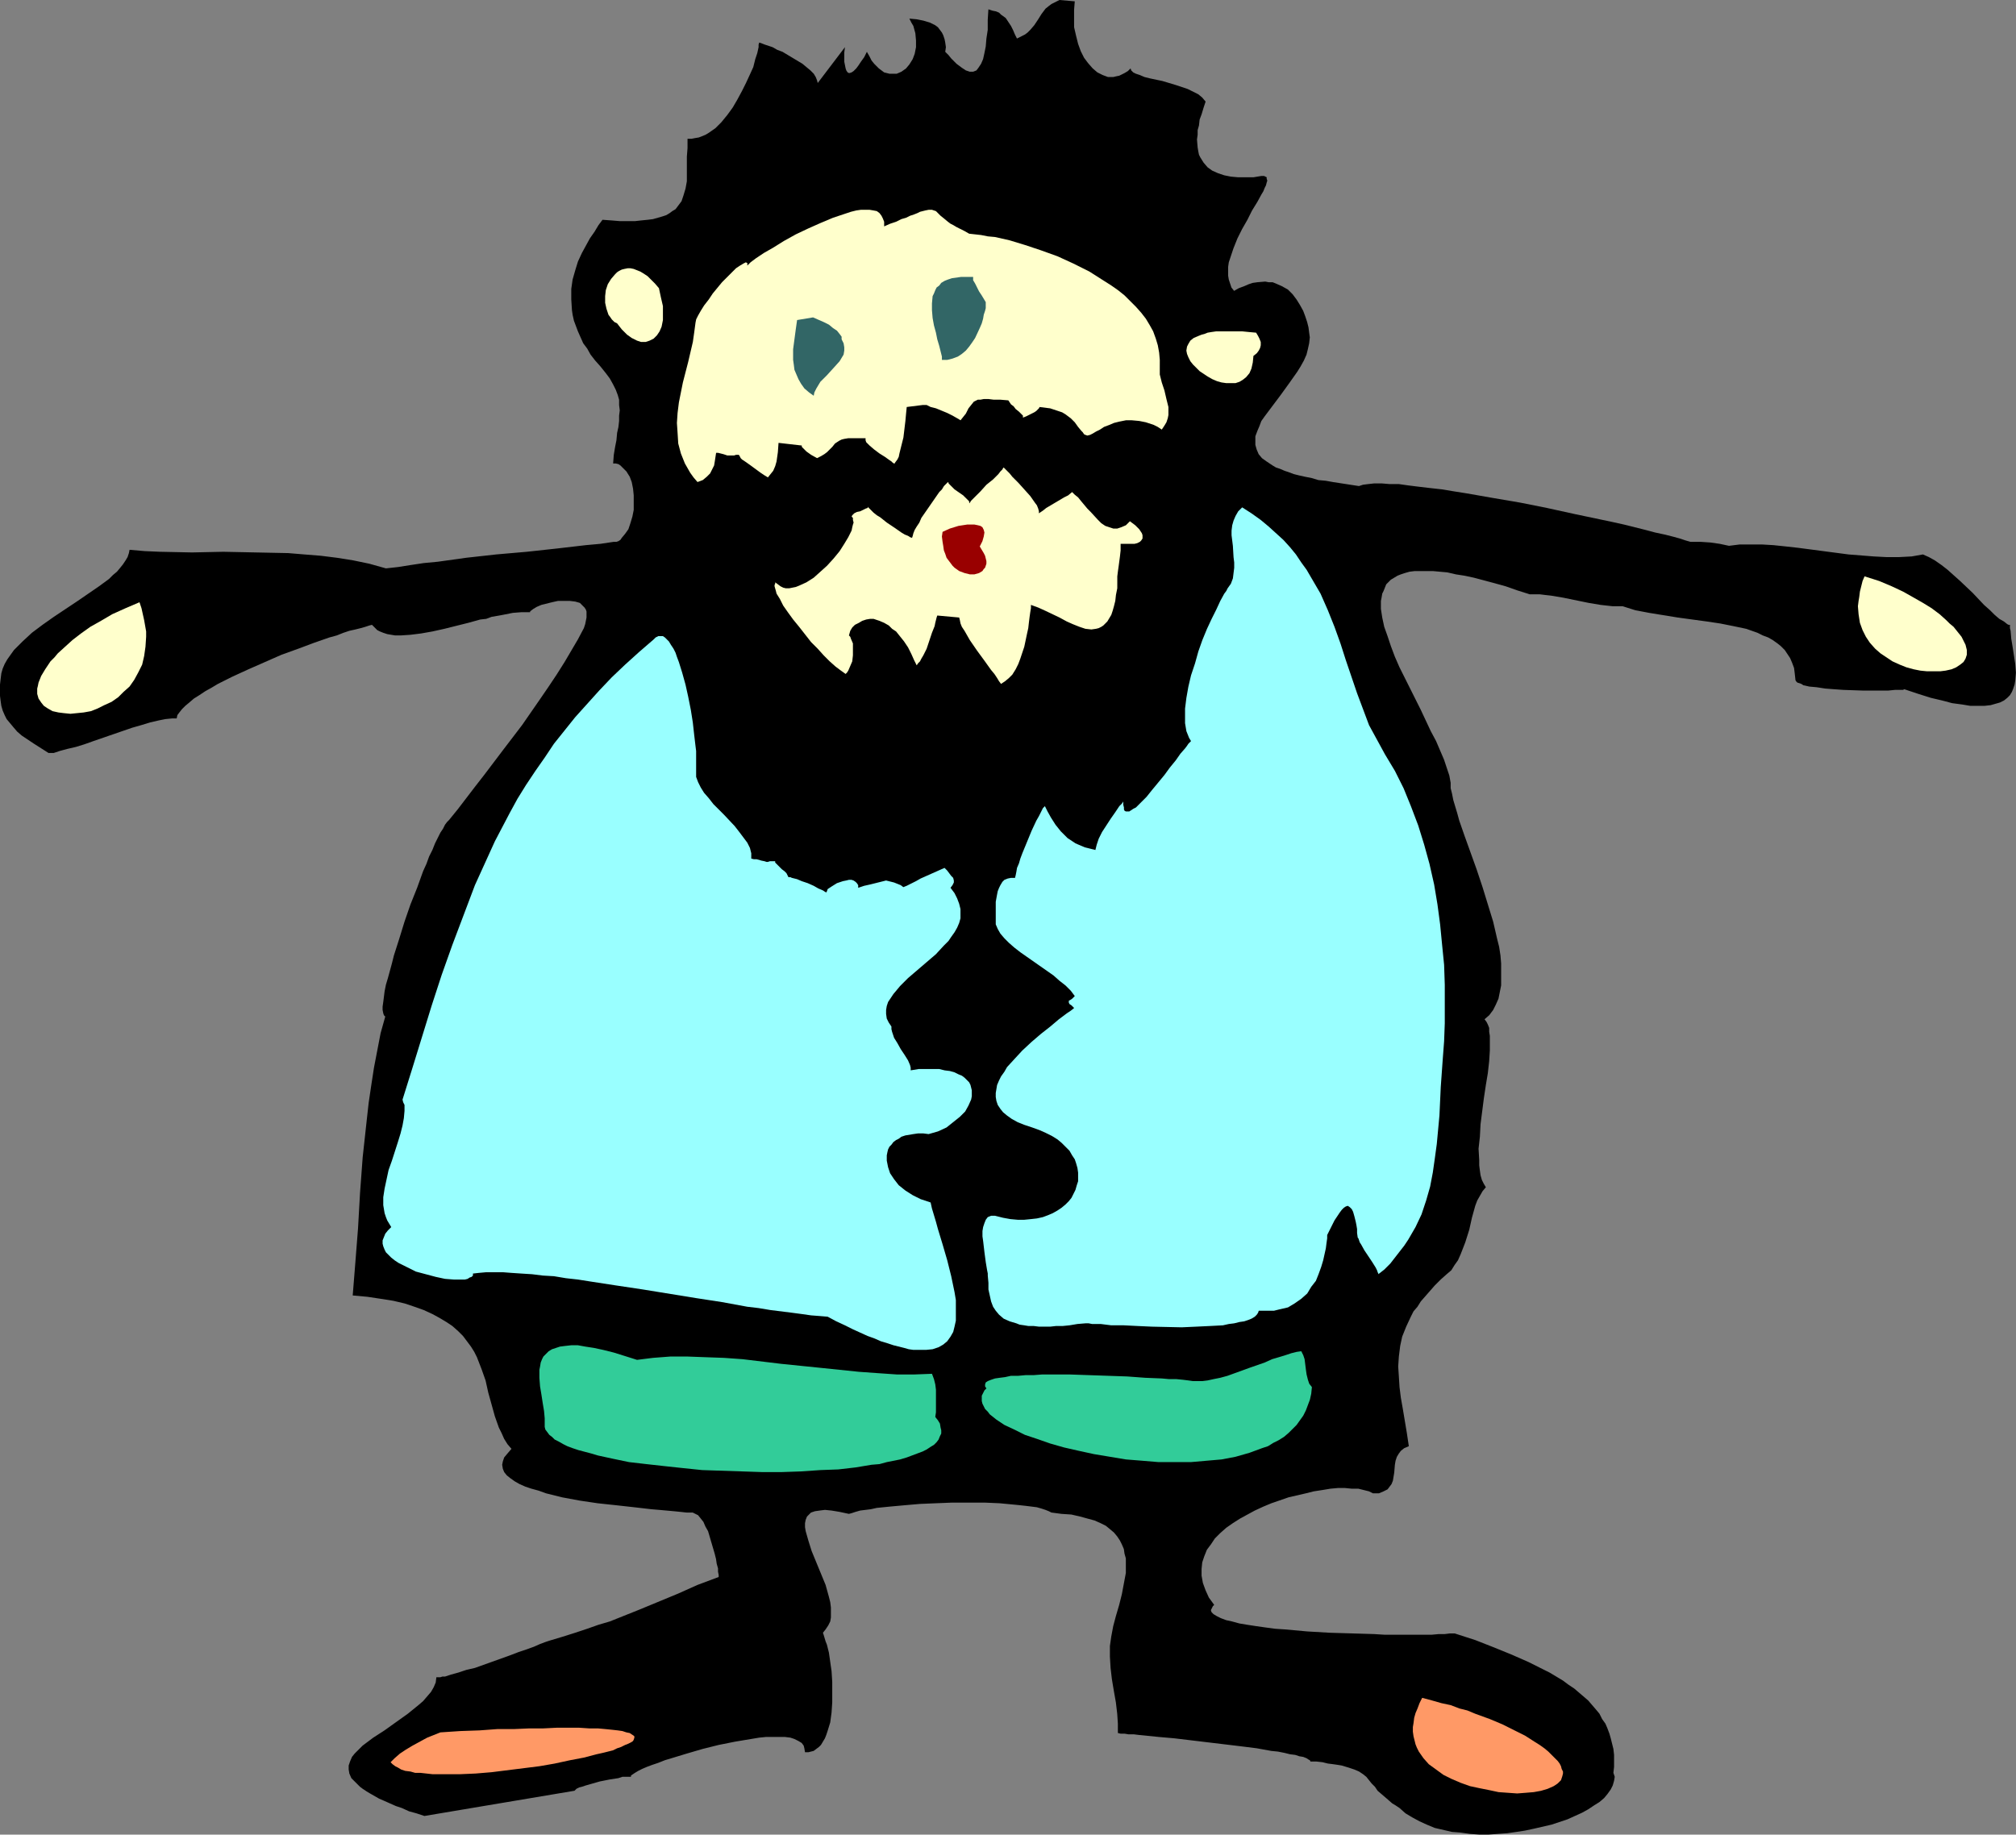
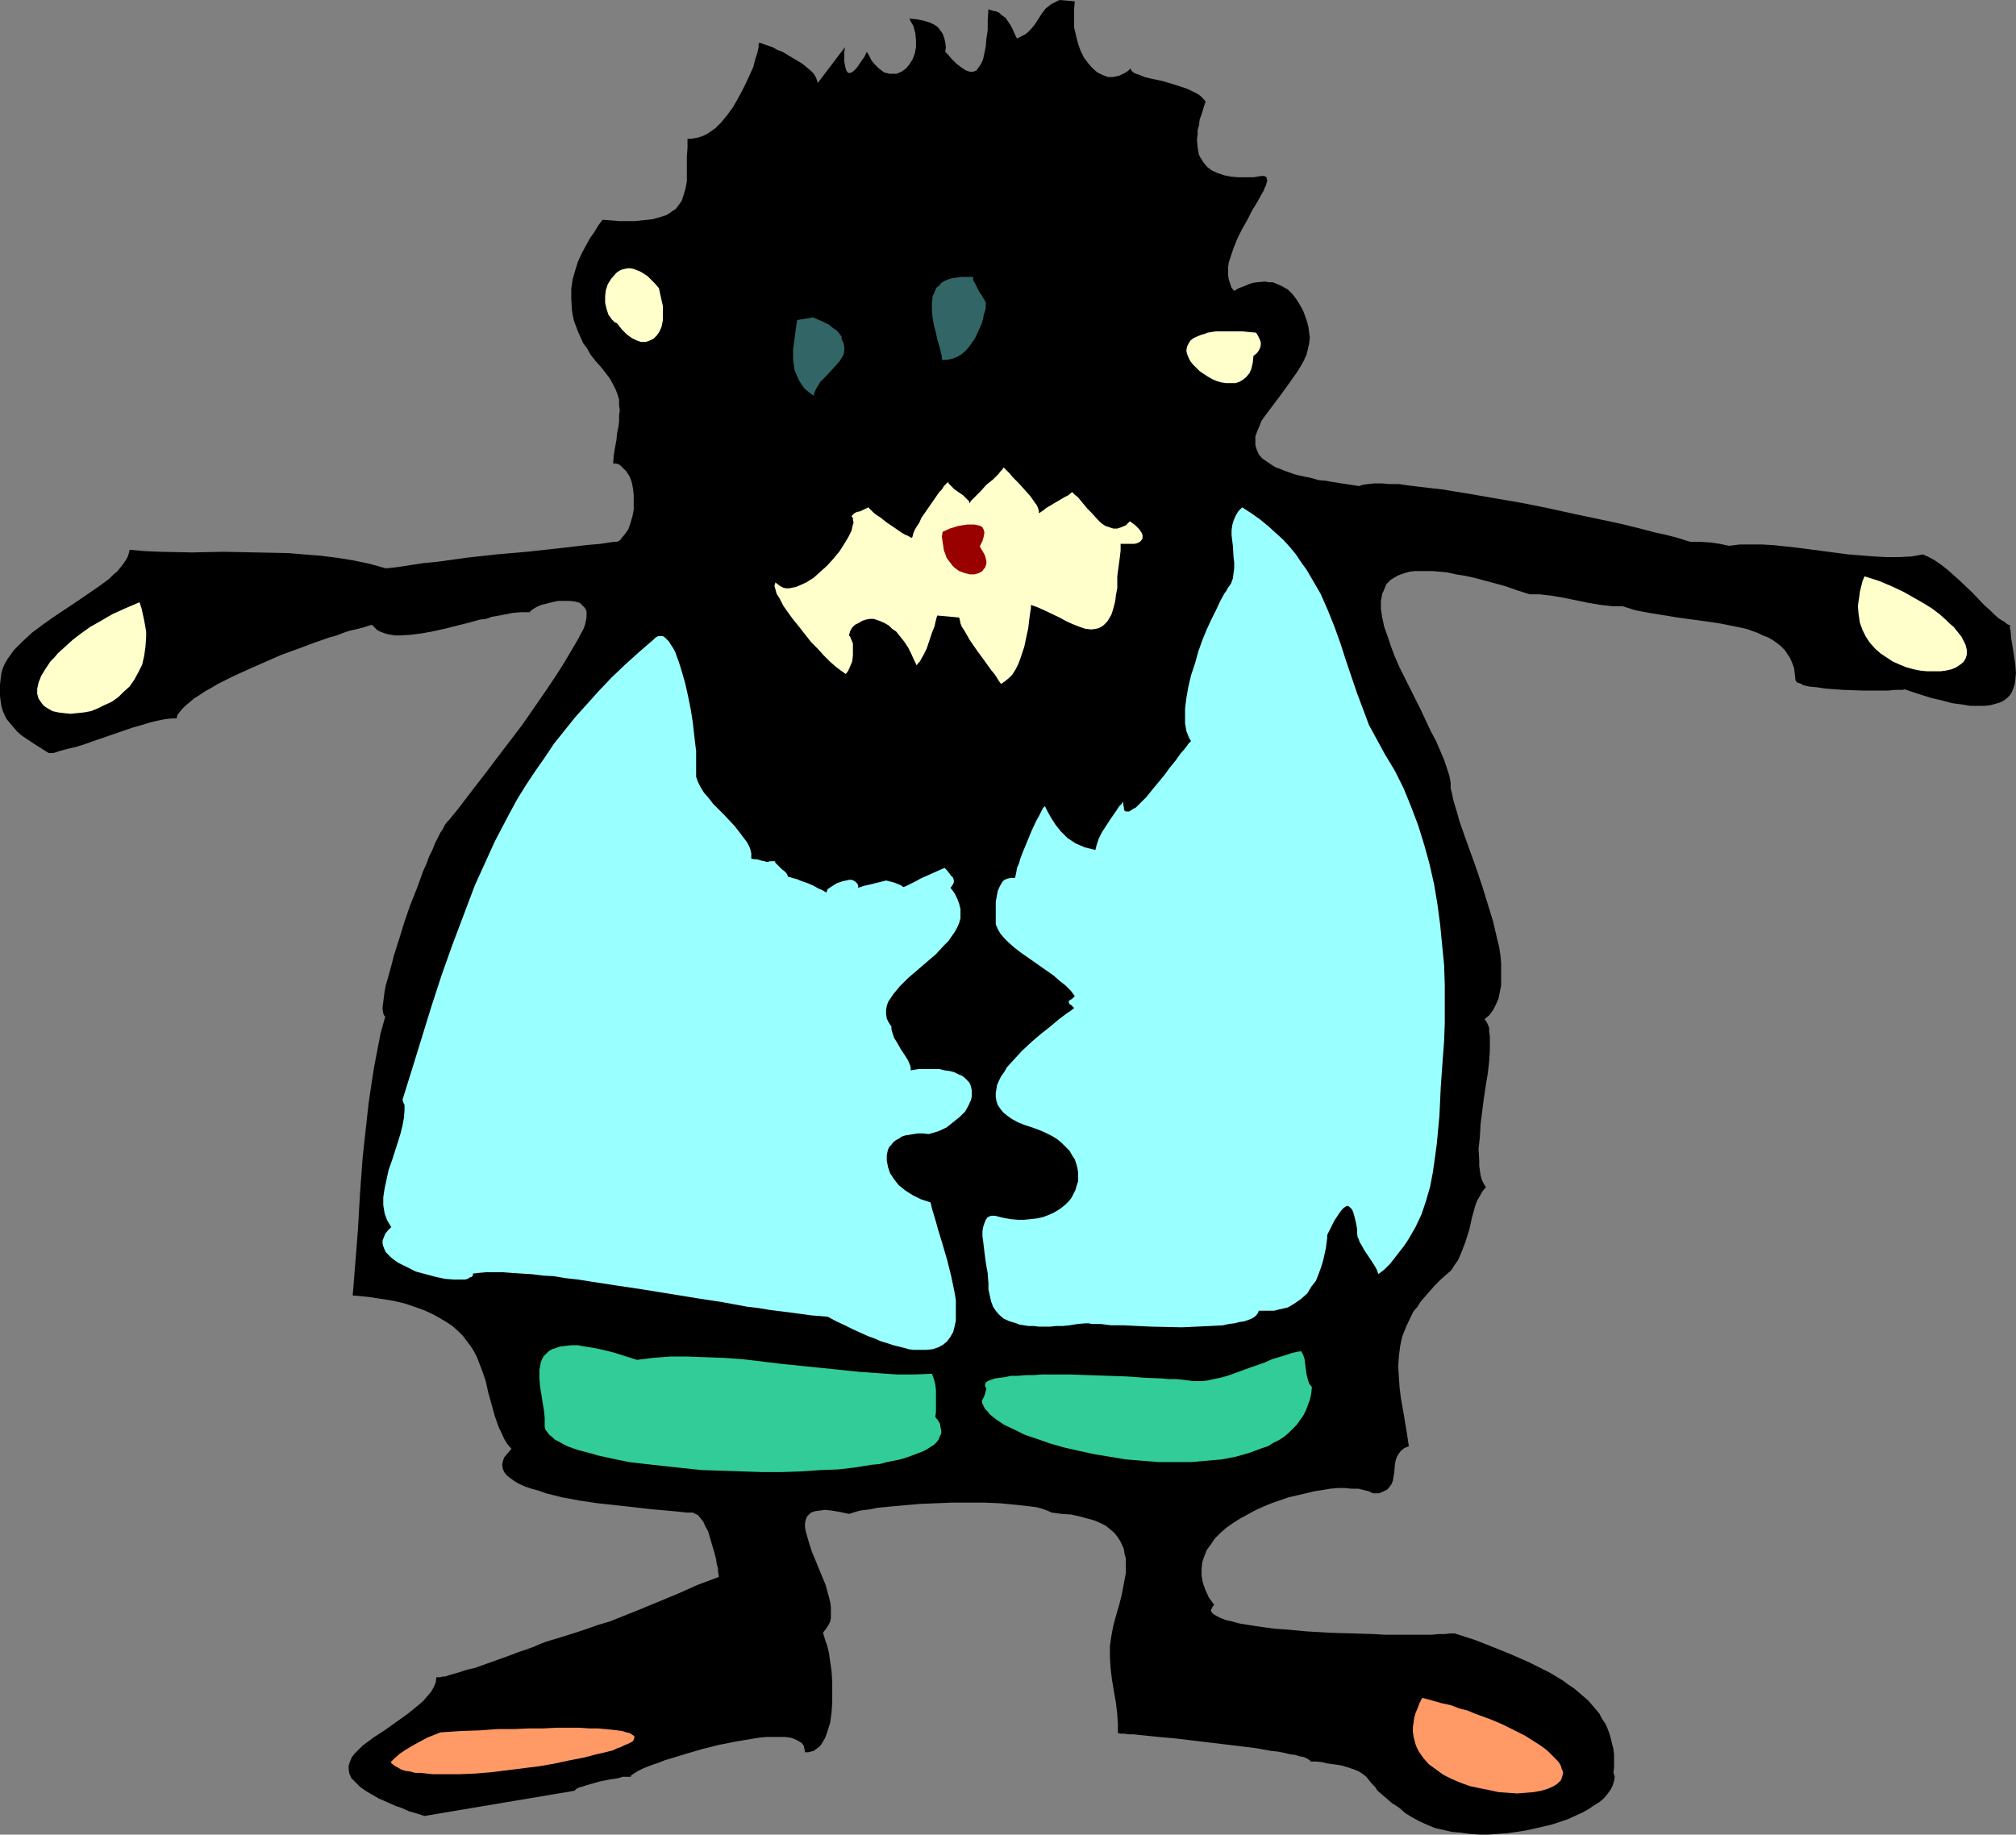
<svg xmlns="http://www.w3.org/2000/svg" xmlns:ns1="http://sodipodi.sourceforge.net/DTD/sodipodi-0.dtd" xmlns:ns2="http://www.inkscape.org/namespaces/inkscape" version="1.0" width="129.766mm" height="118.114mm" id="svg16" ns1:docname="Big Mustache.wmf">
  <rect width="100%" height="100%" fill="#808080" stroke="none" />
  <ns1:namedview id="namedview16" pagecolor="#ffffff" bordercolor="#000000" borderopacity="0.25" ns2:showpageshadow="2" ns2:pageopacity="0.0" ns2:pagecheckerboard="0" ns2:deskcolor="#d1d1d1" ns2:document-units="mm" />
  <defs id="defs1">
    <pattern id="WMFhbasepattern" patternUnits="userSpaceOnUse" width="6" height="6" x="0" y="0" />
  </defs>
  <path style="fill:#000000;fill-opacity:1;fill-rule:evenodd;stroke:none" d="M 261.469,0.323 257.752,0 l -0.97,0.485 -0.97,0.485 -0.646,0.485 -0.808,0.646 -0.97,1.293 -0.808,1.293 -0.97,1.454 -0.97,1.131 -0.646,0.646 -0.646,0.485 -0.97,0.485 -0.97,0.485 -0.485,-0.969 -0.485,-1.131 -0.485,-0.969 -0.646,-0.969 -0.646,-0.969 -1.131,-0.808 -0.485,-0.485 -0.808,-0.323 -0.808,-0.162 -0.97,-0.323 -0.162,2.585 v 2.424 l -0.323,2.1 -0.162,1.939 -0.323,1.616 -0.323,1.454 -0.485,1.131 -0.646,0.969 -0.485,0.646 -0.808,0.323 h -0.808 l -0.97,-0.323 -0.485,-0.323 -0.485,-0.323 -0.646,-0.485 -0.646,-0.485 -0.646,-0.646 -0.646,-0.646 -0.646,-0.808 -0.808,-0.808 0.162,-1.131 -0.162,-1.131 -0.162,-0.808 -0.323,-0.969 -0.323,-0.646 -0.485,-0.646 -0.485,-0.646 -0.646,-0.485 -1.293,-0.646 -1.616,-0.485 -1.616,-0.323 -1.778,-0.162 0.485,0.969 0.485,0.808 0.485,1.777 0.162,1.777 v 1.616 l -0.323,1.616 -0.485,1.293 -0.808,1.293 -0.808,0.969 -1.131,0.808 -1.131,0.485 h -1.131 -0.646 l -0.646,-0.162 -0.646,-0.162 -0.646,-0.485 -0.646,-0.485 -0.485,-0.485 -0.646,-0.646 -0.646,-0.808 -0.485,-0.969 -0.646,-1.131 -0.646,1.293 -0.808,1.131 -0.646,0.969 -0.485,0.646 -0.646,0.646 -0.485,0.323 -0.485,0.162 h -0.162 l -0.323,-0.162 -0.323,-0.485 -0.162,-0.485 -0.162,-0.808 -0.162,-0.808 v -2.262 l 0.162,-1.293 -6.626,8.725 -0.162,-0.646 -0.323,-0.808 -0.485,-0.808 -0.808,-0.808 -0.97,-0.808 -0.97,-0.808 -2.424,-1.454 -2.424,-1.454 -1.293,-0.485 -1.131,-0.646 -0.97,-0.323 -0.97,-0.323 -0.808,-0.323 -0.485,-0.162 -0.162,0.485 v 0.646 l -0.323,1.454 -0.485,1.454 -0.485,1.939 -0.808,1.777 -0.97,2.1 -0.97,1.939 -1.131,2.1 -1.131,1.939 -1.293,1.777 -1.454,1.777 -1.454,1.454 -1.616,1.131 -0.808,0.485 -0.808,0.323 -0.808,0.323 -0.97,0.162 -0.808,0.162 h -0.97 v 2.262 l -0.162,2.1 v 2.1 1.939 1.939 l -0.323,1.777 -0.485,1.616 -0.485,1.454 -0.485,0.646 -0.485,0.646 -0.485,0.646 -0.808,0.485 -0.646,0.485 -0.808,0.485 -0.97,0.323 -1.131,0.323 -1.131,0.323 -1.293,0.162 -1.616,0.162 -1.454,0.162 h -3.717 l -1.939,-0.162 -2.262,-0.162 -0.97,1.293 -0.97,1.616 -1.131,1.616 -0.97,1.777 -0.97,1.777 -0.97,2.1 -0.646,2.1 -0.646,2.262 -0.323,2.262 v 2.585 l 0.162,2.585 0.162,1.131 0.323,1.454 0.485,1.293 0.485,1.293 0.646,1.454 0.646,1.454 0.97,1.293 0.808,1.454 1.131,1.454 1.293,1.454 1.293,1.616 0.97,1.293 0.808,1.454 0.646,1.293 0.485,1.293 0.323,1.131 v 1.293 l 0.162,1.293 -0.162,1.293 v 1.293 l -0.162,1.454 -0.323,1.454 -0.162,1.777 -0.323,1.616 -0.323,1.939 -0.162,2.1 h 0.646 l 0.646,0.162 0.485,0.323 0.485,0.485 0.97,0.969 0.808,1.293 0.485,1.293 0.323,1.616 0.162,1.616 v 1.777 1.777 l -0.323,1.616 -0.485,1.616 -0.485,1.454 -0.808,1.131 -0.808,0.969 -0.323,0.485 -0.485,0.323 -0.485,0.162 h -0.646 l -3.232,0.485 -3.555,0.323 -6.949,0.808 -7.434,0.808 -7.434,0.646 -7.272,0.808 -6.949,0.969 -3.394,0.323 -3.232,0.485 -3.07,0.485 -2.909,0.323 -4.04,-1.131 -3.878,-0.808 -4.04,-0.646 -3.878,-0.485 -4.04,-0.323 -3.878,-0.323 -7.918,-0.162 -7.918,-0.162 -7.595,0.162 -7.757,-0.162 -3.717,-0.162 -3.717,-0.323 -0.162,0.808 -0.323,0.969 -0.485,0.808 -0.646,0.969 -0.646,0.808 -0.808,0.969 -0.97,0.808 -0.97,0.969 -2.424,1.777 -2.586,1.777 -2.586,1.777 -2.909,1.939 -2.909,1.939 -2.747,1.939 -2.586,1.939 -2.262,2.1 -1.131,1.131 -0.97,0.969 -0.808,1.131 -0.808,1.131 -0.646,1.131 -0.485,1.131 -0.323,1.131 -0.162,1.293 L 0,166.578 v 1.454 1.293 l 0.162,1.293 0.162,1.131 0.323,1.131 0.485,1.131 0.485,0.969 0.808,0.969 0.808,0.969 0.97,1.131 1.131,0.969 1.454,0.969 1.454,0.969 1.778,1.131 1.778,1.131 h 0.646 0.646 l 1.454,-0.485 1.778,-0.485 2.101,-0.485 2.101,-0.646 2.262,-0.808 9.373,-3.231 2.262,-0.646 2.101,-0.646 2.101,-0.485 1.616,-0.323 1.616,-0.162 h 1.131 l 0.162,-0.808 0.485,-0.646 0.646,-0.808 0.808,-0.808 0.97,-0.808 1.131,-0.969 1.293,-0.808 1.454,-0.969 1.454,-0.808 1.616,-0.969 3.555,-1.777 3.878,-1.777 4.04,-1.777 4.04,-1.777 4.04,-1.454 3.878,-1.454 3.717,-1.293 1.778,-0.485 1.616,-0.646 1.454,-0.485 1.454,-0.323 1.293,-0.323 1.131,-0.323 0.97,-0.323 0.646,-0.162 0.646,0.646 0.646,0.646 0.646,0.323 0.808,0.323 0.97,0.323 0.97,0.162 0.97,0.162 h 1.293 l 2.424,-0.162 2.586,-0.323 2.747,-0.485 2.909,-0.646 5.818,-1.454 2.909,-0.808 1.454,-0.162 1.293,-0.485 2.747,-0.485 2.424,-0.485 2.101,-0.162 h 1.131 0.97 v -0.162 l 0.162,-0.162 0.646,-0.485 0.808,-0.485 1.131,-0.485 1.293,-0.323 1.293,-0.323 1.454,-0.323 h 1.454 1.454 l 1.293,0.162 1.131,0.323 0.808,0.808 0.323,0.323 0.323,0.485 0.162,0.485 v 0.646 0.808 l -0.162,0.808 -0.162,0.808 -0.323,0.969 -1.454,2.747 -1.616,2.747 -1.616,2.747 -1.939,3.07 -1.939,2.908 -2.101,3.07 -4.363,6.301 -4.686,6.14 -4.525,5.978 -2.262,2.908 -2.101,2.747 -2.101,2.747 -2.101,2.585 -0.485,0.485 -0.485,0.646 -0.485,0.969 -0.646,0.969 -0.646,1.293 -0.646,1.293 -0.646,1.616 -0.808,1.616 -0.646,1.777 -0.808,1.777 -1.454,4.039 -1.616,4.039 -1.454,4.201 -1.293,4.201 -1.293,4.039 -0.485,1.939 -0.485,1.777 -0.485,1.777 -0.485,1.616 -0.323,1.616 -0.162,1.293 -0.162,1.293 -0.162,1.131 v 0.808 l 0.162,0.808 0.162,0.485 0.323,0.323 -1.131,4.039 -0.808,4.201 -0.808,4.201 -0.646,4.201 -0.646,4.362 -0.485,4.362 -0.97,8.886 -0.646,8.725 -0.485,8.563 -0.646,8.24 -0.323,4.039 -0.323,4.039 3.555,0.323 3.232,0.485 3.07,0.485 2.747,0.646 2.424,0.808 2.262,0.808 2.101,0.969 1.778,0.969 1.616,0.969 1.454,0.969 1.454,1.293 1.131,1.131 0.97,1.293 0.97,1.293 0.808,1.293 0.646,1.293 1.131,2.908 0.97,2.747 0.646,2.908 1.616,5.816 0.97,2.747 0.646,1.293 0.646,1.454 0.808,1.293 0.97,1.131 -0.97,1.131 -0.808,0.969 -0.323,0.969 -0.162,0.808 0.162,0.969 0.323,0.808 0.646,0.808 0.808,0.646 1.131,0.808 1.131,0.646 1.454,0.646 1.454,0.485 1.778,0.485 1.778,0.646 1.939,0.485 1.939,0.485 4.363,0.808 4.363,0.646 4.525,0.485 4.363,0.485 4.202,0.485 1.939,0.162 1.778,0.162 1.778,0.162 1.616,0.162 1.454,0.162 h 1.454 l 0.646,0.323 0.646,0.323 0.646,0.808 0.646,0.808 0.485,1.131 0.646,1.131 0.808,2.747 0.808,2.747 0.323,1.293 0.162,1.131 0.323,1.131 v 0.808 l 0.162,0.808 v 0.485 l -2.586,0.969 -2.586,0.969 -4.686,2.1 -9.373,3.878 -4.848,1.939 -2.424,0.969 -2.747,0.808 -2.747,0.969 -2.909,0.969 -3.07,0.969 -3.232,0.969 -0.485,0.162 -0.485,0.162 -1.293,0.485 -1.454,0.646 -1.778,0.646 -1.939,0.646 -2.101,0.808 -8.565,3.07 -2.101,0.485 -1.939,0.646 -1.778,0.485 -1.454,0.485 h -0.646 l -0.485,0.162 h -0.485 -0.485 l -0.162,1.293 -0.485,1.131 -0.646,1.131 -0.97,1.131 -0.97,1.131 -1.131,0.969 -2.586,2.1 -5.656,4.039 -2.747,1.777 -1.293,0.969 -1.293,0.969 -0.97,0.969 -0.97,0.969 -0.646,0.808 -0.485,1.131 -0.323,0.969 v 0.969 l 0.162,0.969 0.485,1.131 0.97,0.969 1.131,1.131 0.646,0.485 0.97,0.646 0.808,0.485 1.131,0.646 1.131,0.646 1.131,0.485 1.454,0.646 1.454,0.646 1.454,0.485 1.778,0.808 1.778,0.485 1.939,0.646 36.522,-6.14 0.162,-0.162 0.323,-0.323 0.646,-0.323 0.646,-0.162 0.97,-0.323 1.131,-0.323 2.262,-0.646 2.424,-0.485 2.101,-0.323 0.97,-0.323 h 0.97 0.646 0.485 v -0.323 l 0.485,-0.323 0.485,-0.323 0.808,-0.485 0.97,-0.485 1.131,-0.485 1.293,-0.485 1.454,-0.485 1.616,-0.646 1.616,-0.485 3.717,-1.131 3.878,-1.131 3.878,-0.969 4.04,-0.808 3.878,-0.646 1.939,-0.323 1.616,-0.162 h 1.778 1.454 1.454 l 1.293,0.162 0.97,0.323 0.97,0.485 0.808,0.485 0.485,0.646 0.162,0.646 0.162,0.969 h 0.808 l 0.646,-0.162 0.646,-0.162 0.646,-0.485 0.646,-0.485 0.485,-0.485 0.485,-0.808 0.485,-0.808 0.323,-0.808 0.323,-0.969 0.646,-2.1 0.323,-2.424 0.162,-2.424 v -2.585 -2.424 l -0.162,-2.585 -0.323,-2.262 -0.323,-2.262 -0.485,-1.939 -0.323,-0.808 -0.485,-1.616 -0.162,-0.485 0.646,-0.808 0.646,-0.969 0.485,-0.969 0.162,-0.969 v -1.293 -1.131 l -0.162,-1.293 -0.323,-1.293 -0.808,-2.908 -1.131,-2.747 -1.131,-2.747 -1.131,-2.747 -0.808,-2.585 -0.323,-1.131 -0.323,-1.131 -0.162,-0.969 v -0.969 l 0.162,-0.808 0.323,-0.808 0.485,-0.485 0.485,-0.485 0.97,-0.323 1.131,-0.162 1.293,-0.162 1.616,0.162 1.939,0.323 2.262,0.485 0.646,-0.162 0.97,-0.323 1.131,-0.323 1.293,-0.162 1.293,-0.162 1.454,-0.323 1.616,-0.162 1.616,-0.162 3.555,-0.323 3.717,-0.323 3.878,-0.162 4.04,-0.162 h 4.04 3.717 l 3.717,0.162 3.394,0.323 1.616,0.162 1.454,0.162 1.293,0.162 1.293,0.162 1.131,0.323 0.97,0.323 0.808,0.323 0.646,0.323 2.424,0.323 2.424,0.162 2.101,0.485 1.778,0.485 1.778,0.485 1.454,0.646 1.293,0.646 0.97,0.808 0.97,0.808 0.808,0.969 0.646,0.969 0.485,0.969 0.485,1.131 0.162,1.131 0.323,1.131 v 1.131 2.424 l -0.485,2.585 -0.485,2.585 -0.646,2.585 -0.808,2.747 -0.646,2.424 -0.485,2.585 -0.323,2.262 v 1.293 1.293 l 0.162,2.747 0.323,2.747 0.485,2.908 0.485,2.747 0.323,2.747 0.162,2.424 v 1.131 1.131 l 0.646,0.162 h 0.97 l 0.97,0.162 h 1.293 l 1.293,0.162 1.616,0.162 1.616,0.162 1.616,0.162 3.717,0.323 4.04,0.485 8.08,0.969 4.04,0.485 3.878,0.485 3.555,0.646 1.616,0.162 1.616,0.323 1.293,0.323 1.293,0.162 0.97,0.323 0.97,0.162 0.808,0.323 0.485,0.323 0.323,0.162 0.162,0.323 h 1.454 l 1.454,0.162 1.293,0.323 1.293,0.162 1.131,0.162 0.97,0.162 1.616,0.485 1.454,0.485 1.131,0.485 0.97,0.646 0.808,0.646 0.646,0.808 0.646,0.808 0.808,0.808 0.646,0.969 1.131,0.969 1.131,0.969 1.293,1.131 0.808,0.485 0.97,0.646 1.454,1.293 1.616,0.969 1.778,0.969 1.778,0.808 1.939,0.808 2.101,0.485 2.101,0.485 2.101,0.162 2.262,0.323 2.262,0.162 h 2.262 l 2.262,-0.162 2.262,-0.162 2.262,-0.323 2.101,-0.323 2.262,-0.485 2.101,-0.485 2.101,-0.485 1.939,-0.646 1.939,-0.646 1.778,-0.808 1.778,-0.808 1.454,-0.808 1.454,-0.969 1.293,-0.808 1.131,-0.969 0.808,-0.969 0.808,-1.131 0.485,-0.969 0.323,-1.131 0.162,-0.969 -0.323,-0.969 0.162,-1.454 v -1.616 -1.293 l -0.162,-1.454 -0.323,-1.293 -0.323,-1.293 -0.323,-1.131 -0.485,-1.293 -0.485,-1.131 -0.808,-1.131 -0.646,-1.293 -0.808,-0.969 -0.97,-1.131 -0.97,-1.131 -1.131,-0.969 -1.131,-0.969 -1.131,-0.969 -1.454,-0.969 -1.293,-0.969 -1.616,-0.969 -1.616,-0.969 -1.616,-0.808 -3.555,-1.777 -4.04,-1.777 -4.363,-1.777 -4.525,-1.777 -5.01,-1.616 h -1.131 l -1.293,0.162 h -1.454 l -1.778,0.162 h -4.04 -2.262 -2.424 -2.586 l -2.586,-0.162 -5.333,-0.162 -5.494,-0.162 -5.494,-0.323 -5.333,-0.485 -2.424,-0.162 -2.424,-0.323 -2.262,-0.323 -2.101,-0.323 -1.939,-0.323 -1.778,-0.485 -1.454,-0.323 -1.293,-0.485 -0.97,-0.485 -0.808,-0.485 -0.485,-0.485 -0.162,-0.485 0.323,-0.646 0.162,-0.323 0.323,-0.323 -1.293,-1.777 -0.808,-1.777 -0.646,-1.777 -0.323,-1.777 v -1.616 l 0.162,-1.616 0.485,-1.454 0.646,-1.616 0.97,-1.293 0.97,-1.454 1.293,-1.293 1.454,-1.293 1.616,-1.131 1.778,-1.131 1.778,-0.969 1.778,-0.969 2.101,-0.969 1.939,-0.808 4.202,-1.454 4.202,-0.969 1.939,-0.485 2.101,-0.323 1.939,-0.323 1.778,-0.162 h 1.778 l 1.616,0.162 h 1.616 l 1.293,0.323 1.293,0.323 0.97,0.485 h 0.808 0.646 l 1.131,-0.485 0.97,-0.485 0.485,-0.646 0.485,-0.646 0.323,-0.808 0.323,-1.939 0.162,-1.939 0.162,-0.969 0.323,-0.969 0.485,-0.808 0.485,-0.646 0.808,-0.646 1.131,-0.485 -0.485,-3.231 -0.485,-2.908 -0.485,-2.908 -0.485,-2.747 -0.323,-2.585 -0.162,-2.585 -0.162,-2.424 0.162,-2.424 0.323,-2.585 0.485,-2.262 0.97,-2.424 1.131,-2.424 0.646,-1.293 0.97,-1.131 0.808,-1.293 1.131,-1.293 1.131,-1.293 1.131,-1.293 1.454,-1.454 1.454,-1.293 1.131,-0.969 0.808,-1.293 0.808,-1.131 0.646,-1.454 1.131,-2.908 0.97,-3.07 0.646,-2.908 0.808,-2.908 0.485,-1.293 0.646,-1.131 0.646,-1.131 0.808,-0.969 -0.485,-0.808 -0.485,-0.969 -0.323,-1.131 -0.162,-1.131 -0.162,-1.293 v -1.293 l -0.162,-2.747 0.323,-2.908 0.162,-3.07 0.808,-6.301 0.485,-3.231 0.485,-2.908 0.323,-2.908 0.162,-2.585 v -1.293 -1.131 -1.131 l -0.162,-0.969 v -0.969 l -0.323,-0.808 -0.323,-0.646 -0.485,-0.646 1.131,-0.969 0.97,-1.293 0.646,-1.293 0.646,-1.454 0.323,-1.616 0.323,-1.616 v -1.777 -1.777 -1.777 l -0.162,-1.939 -0.323,-2.1 -0.485,-1.939 -0.97,-4.201 -1.293,-4.201 -1.293,-4.201 -1.454,-4.362 -1.454,-4.039 -1.454,-4.039 -1.293,-3.716 -0.485,-1.777 -0.485,-1.616 -0.485,-1.616 -0.323,-1.616 -0.323,-1.293 v -1.293 l -0.323,-1.777 -0.646,-1.939 -0.646,-1.939 -0.97,-2.262 -0.97,-2.262 -1.293,-2.424 -2.424,-5.17 -2.586,-5.17 -2.586,-5.17 -1.131,-2.585 -0.97,-2.585 -0.808,-2.424 -0.808,-2.262 -0.485,-2.262 -0.323,-2.1 v -1.939 l 0.162,-0.808 0.162,-0.969 0.323,-0.646 0.323,-0.808 0.323,-0.808 0.485,-0.485 0.646,-0.646 0.808,-0.485 0.808,-0.485 0.808,-0.323 0.97,-0.323 1.131,-0.323 1.293,-0.162 h 1.293 1.454 1.616 l 1.778,0.162 1.778,0.162 2.101,0.485 2.101,0.323 2.262,0.485 2.424,0.646 2.424,0.646 2.909,0.808 2.747,0.969 3.07,0.969 h 1.131 1.293 l 1.293,0.162 1.454,0.162 2.909,0.485 6.302,1.293 2.909,0.485 1.454,0.162 1.454,0.162 h 1.131 1.293 l 3.07,0.969 3.394,0.646 6.949,1.131 7.11,0.969 3.232,0.485 3.232,0.646 3.07,0.646 2.747,0.969 1.293,0.646 1.293,0.485 1.131,0.646 1.131,0.808 0.808,0.646 0.97,0.969 0.646,0.969 0.646,0.969 0.485,1.131 0.485,1.293 0.162,1.293 0.162,1.454 v 0.162 l 0.162,0.323 0.323,0.323 0.485,0.162 0.485,0.162 0.485,0.323 1.454,0.323 1.778,0.162 2.101,0.323 2.101,0.162 2.262,0.162 4.686,0.162 h 6.302 l 1.616,-0.162 h 1.293 0.646 l 0.323,-0.162 3.394,1.131 3.07,0.969 2.747,0.646 2.424,0.646 2.424,0.323 1.939,0.323 h 1.939 1.616 l 1.454,-0.162 1.131,-0.323 1.131,-0.323 0.97,-0.485 0.808,-0.646 0.646,-0.646 0.485,-0.808 0.323,-0.808 0.323,-0.969 0.162,-0.969 0.162,-1.939 -0.162,-2.1 -0.323,-2.1 -0.323,-2.1 -0.323,-1.939 -0.162,-1.939 -0.162,-0.646 v -0.808 h -0.323 l -0.323,-0.162 -0.808,-0.646 -1.131,-0.646 -1.131,-0.969 -1.131,-1.131 -1.454,-1.293 -2.747,-2.908 -3.07,-2.908 -3.07,-2.747 -1.454,-1.131 -1.616,-1.131 -1.454,-0.808 -1.454,-0.646 -2.747,0.485 -3.07,0.162 h -3.07 l -3.07,-0.162 -6.141,-0.485 -6.141,-0.808 -6.141,-0.808 -2.909,-0.323 -3.07,-0.323 -2.747,-0.162 h -2.909 -2.586 l -2.586,0.323 -2.262,-0.485 -2.262,-0.323 -2.424,-0.162 h -1.131 -1.293 l -1.131,-0.323 -1.454,-0.485 -1.778,-0.485 -1.939,-0.485 -2.262,-0.485 -2.424,-0.646 -2.586,-0.646 -2.586,-0.646 -2.909,-0.646 -3.07,-0.646 -6.141,-1.293 -6.626,-1.454 -6.464,-1.293 -6.626,-1.131 -6.464,-1.131 -3.07,-0.485 -2.909,-0.485 -2.909,-0.323 -2.747,-0.323 -2.586,-0.323 -2.262,-0.323 h -2.262 l -1.939,-0.162 h -1.778 l -1.454,0.162 -1.293,0.162 -0.97,0.323 -2.101,-0.323 -2.101,-0.323 -2.101,-0.323 -1.778,-0.323 -1.778,-0.162 -1.616,-0.485 -1.616,-0.323 -1.454,-0.323 -1.293,-0.323 -1.293,-0.485 -0.97,-0.323 -1.131,-0.485 -0.97,-0.323 -0.808,-0.485 -1.454,-0.969 -1.131,-0.808 -0.808,-0.969 -0.485,-1.131 -0.323,-1.131 v -1.131 -0.969 l 0.485,-1.293 0.485,-1.131 0.485,-1.293 0.808,-1.131 1.939,-2.585 1.939,-2.585 2.101,-2.908 1.939,-2.747 0.808,-1.293 0.808,-1.454 0.646,-1.454 0.323,-1.293 0.323,-1.454 0.162,-1.454 -0.162,-1.131 -0.162,-1.293 -0.323,-1.293 -0.485,-1.454 -0.485,-1.293 -0.808,-1.454 -0.808,-1.293 -0.97,-1.293 -1.131,-1.131 -1.454,-0.808 -1.454,-0.646 -0.808,-0.323 h -0.97 l -0.808,-0.162 -1.939,0.162 -1.131,0.162 -0.97,0.323 -1.131,0.485 -1.293,0.485 -1.131,0.646 -0.646,-0.808 -0.323,-0.969 -0.323,-0.969 -0.162,-0.969 v -0.969 -1.131 l 0.162,-1.131 0.323,-0.969 0.808,-2.424 0.97,-2.424 1.131,-2.262 1.293,-2.262 1.131,-2.262 1.293,-2.1 0.97,-1.777 0.485,-0.808 0.323,-0.808 0.323,-0.646 0.162,-0.646 0.162,-0.485 -0.162,-0.485 V 43.139 l -0.323,-0.162 -0.323,-0.162 h -0.646 l -1.939,0.323 h -1.939 -1.778 l -1.778,-0.162 -1.616,-0.323 -1.454,-0.485 -1.454,-0.646 -1.131,-0.808 -0.97,-1.131 -0.808,-1.293 -0.323,-0.646 -0.162,-0.808 -0.162,-0.969 -0.162,-1.939 0.162,-1.131 v -1.131 l 0.323,-1.131 0.162,-1.454 0.485,-1.293 0.485,-1.616 0.485,-1.454 -0.808,-0.969 -0.97,-0.808 -1.293,-0.646 -1.293,-0.646 -1.454,-0.485 -1.454,-0.485 -3.232,-0.969 -3.07,-0.646 -1.293,-0.323 -1.131,-0.485 -0.97,-0.323 -0.646,-0.323 -0.485,-0.485 -0.162,-0.485 -0.646,0.646 -0.808,0.485 -0.646,0.323 -0.646,0.323 -0.808,0.162 -0.646,0.162 h -1.293 l -1.293,-0.485 -1.293,-0.646 -1.131,-0.969 -1.131,-1.293 -0.97,-1.293 -0.808,-1.616 -0.646,-1.777 -0.485,-1.939 -0.485,-2.1 V 4.524 2.424 Z" id="path1" />
  <path style="fill:#ffffcc;fill-opacity:1;fill-rule:evenodd;stroke:none" d="m 271.811,143.15 -0.323,1.616 -0.162,1.454 -0.323,1.293 -0.323,1.131 -0.323,0.969 -0.485,0.808 -0.485,0.808 -0.485,0.485 -0.485,0.485 -0.485,0.323 -0.646,0.323 -0.646,0.162 -1.131,0.162 -1.454,-0.162 -1.454,-0.485 -1.616,-0.646 -1.454,-0.646 -1.778,-0.969 -3.394,-1.616 -1.778,-0.808 -1.778,-0.646 v 0.808 l -0.162,0.969 -0.162,1.131 -0.162,1.293 -0.162,1.454 -0.323,1.454 -0.646,3.07 -0.97,2.908 -0.485,1.293 -0.646,1.293 -0.808,1.293 -0.808,0.808 -0.97,0.808 -0.97,0.646 -0.485,-0.646 -0.485,-0.808 -0.646,-0.969 -0.808,-0.969 -0.808,-1.131 -0.808,-1.131 -1.778,-2.424 -1.778,-2.585 -0.646,-1.131 -0.646,-1.131 -0.646,-0.969 -0.323,-0.808 -0.162,-0.808 -0.162,-0.646 -5.333,-0.485 -0.162,0.485 -0.162,0.646 -0.162,0.646 -0.162,0.808 -0.646,1.616 -0.646,1.939 -0.646,1.939 -0.808,1.616 -0.485,0.808 -0.323,0.646 -0.485,0.485 -0.323,0.485 -0.646,-1.293 -0.646,-1.454 -0.808,-1.616 -0.97,-1.454 -1.293,-1.616 -0.646,-0.808 -0.97,-0.646 -0.808,-0.808 -1.131,-0.646 -1.131,-0.485 -1.454,-0.485 h -0.808 l -0.97,0.162 -0.97,0.323 -0.808,0.485 -0.97,0.485 -0.646,0.646 -0.485,0.808 -0.323,1.131 0.323,0.323 0.162,0.485 0.485,1.131 v 1.454 1.454 l -0.162,1.454 -0.485,1.131 -0.485,1.131 -0.323,0.485 -0.323,0.323 -1.131,-0.808 -1.293,-0.969 -1.454,-1.293 -1.454,-1.454 -1.454,-1.616 -1.616,-1.616 -2.909,-3.716 -1.454,-1.777 -1.293,-1.777 -1.131,-1.616 -0.808,-1.616 -0.808,-1.293 -0.162,-0.646 -0.323,-1.131 v -0.323 l 0.162,-0.323 v -0.323 l 0.646,0.485 0.646,0.485 0.646,0.323 0.646,0.162 h 0.808 l 0.808,-0.162 0.808,-0.162 0.808,-0.323 1.778,-0.808 1.778,-1.131 1.616,-1.454 1.616,-1.454 1.616,-1.777 1.454,-1.777 1.131,-1.777 0.97,-1.616 0.808,-1.616 0.162,-0.808 0.162,-0.646 0.162,-0.485 -0.162,-0.646 v -0.485 l -0.323,-0.323 0.162,-0.323 0.485,-0.485 0.646,-0.323 0.808,-0.162 1.293,-0.646 0.485,-0.162 0.162,-0.323 v 0.162 l 0.323,0.323 0.485,0.485 0.485,0.485 0.808,0.646 0.808,0.485 1.616,1.293 1.939,1.293 1.616,1.131 0.808,0.485 0.808,0.323 0.485,0.323 0.485,0.162 0.162,-0.485 0.162,-0.646 0.323,-0.808 0.485,-0.808 0.646,-0.969 0.485,-1.131 1.454,-2.1 1.454,-2.1 1.454,-2.1 0.646,-0.646 0.485,-0.808 0.646,-0.646 0.323,-0.323 0.162,0.162 v 0.162 l 0.646,0.646 0.808,0.808 2.101,1.454 0.808,0.808 0.646,0.646 v 0.323 l 0.162,0.162 v -0.162 l 0.323,-0.485 0.485,-0.485 0.485,-0.485 0.646,-0.646 0.646,-0.646 1.454,-1.616 1.616,-1.293 0.646,-0.646 0.646,-0.646 0.485,-0.646 0.485,-0.485 0.162,-0.323 0.162,-0.162 0.485,0.485 0.485,0.485 0.485,0.485 0.646,0.808 1.454,1.454 1.454,1.616 1.454,1.616 1.131,1.616 0.485,0.646 0.323,0.808 0.162,0.646 v 0.485 l 0.97,-0.646 0.808,-0.646 4.363,-2.585 0.97,-0.485 0.97,-0.808 0.646,0.646 0.808,0.646 0.646,0.808 0.808,0.969 0.808,0.969 0.808,0.808 1.778,1.939 0.808,0.808 0.97,0.646 0.97,0.323 0.97,0.323 h 0.97 l 0.97,-0.323 1.131,-0.485 0.485,-0.485 0.485,-0.485 1.293,0.969 0.97,0.969 0.323,0.485 0.323,0.485 0.162,0.485 v 0.485 0.323 l -0.323,0.485 -0.323,0.323 -0.646,0.323 -0.646,0.162 h -0.97 -1.131 -1.293 v 1.616 l -0.162,1.454 -0.323,2.424 -0.162,1.131 -0.162,1.293 v 1.293 z" id="path2" />
  <path style="fill:#ffffcc;fill-opacity:1;fill-rule:evenodd;stroke:none" d="m 160.307,70.121 0.485,2.262 0.485,2.1 v 1.777 1.616 l -0.323,1.616 -0.485,1.131 -0.646,0.969 -0.808,0.808 -0.97,0.485 -0.97,0.323 h -1.131 l -0.97,-0.323 -1.293,-0.646 -1.131,-0.808 -1.293,-1.293 -1.131,-1.454 -0.646,-0.323 -0.646,-0.646 -0.323,-0.485 -0.485,-0.646 -0.485,-1.454 -0.323,-1.454 v -1.616 l 0.162,-1.454 0.485,-1.454 0.808,-1.293 0.97,-1.131 0.485,-0.485 0.485,-0.323 0.646,-0.323 0.646,-0.162 0.808,-0.162 h 0.646 l 0.808,0.162 0.808,0.323 0.808,0.323 0.808,0.485 0.97,0.646 0.808,0.808 0.97,0.969 z" id="path3" />
  <path style="fill:#ffffcc;fill-opacity:1;fill-rule:evenodd;stroke:none" d="m 304.939,86.601 -0.162,1.616 -0.323,1.454 -0.485,1.131 -0.808,0.969 -0.808,0.646 -0.808,0.485 -0.97,0.323 h -1.131 -1.131 l -1.131,-0.162 -1.131,-0.323 -1.131,-0.485 -1.131,-0.646 -0.97,-0.646 -0.97,-0.646 -0.808,-0.808 -0.808,-0.808 -0.646,-0.808 -0.485,-0.969 -0.323,-0.808 -0.162,-0.808 0.162,-0.969 0.323,-0.646 0.485,-0.808 0.808,-0.646 1.131,-0.485 0.808,-0.323 0.646,-0.162 0.808,-0.323 0.97,-0.162 1.131,-0.162 h 0.97 1.293 2.586 1.454 l 1.616,0.162 1.778,0.162 0.485,0.808 0.323,0.646 0.323,0.808 v 0.808 l -0.162,0.646 -0.323,0.646 -0.485,0.646 z" id="path4" />
  <path style="fill:#99ffff;fill-opacity:1;fill-rule:evenodd;stroke:none" d="m 216.867,249.786 v 0.646 l 0.162,0.646 0.485,1.454 0.808,1.293 0.808,1.454 0.97,1.454 0.808,1.293 0.485,1.131 0.162,0.646 v 0.646 l 1.939,-0.323 h 1.778 1.616 1.616 l 1.293,0.323 1.293,0.162 1.131,0.323 0.97,0.485 0.808,0.323 0.646,0.485 0.646,0.646 0.485,0.485 0.323,0.646 0.162,0.646 0.162,0.646 v 0.808 0.646 l -0.162,0.808 -0.646,1.454 -0.808,1.454 -1.293,1.293 -1.616,1.293 -1.616,1.293 -2.101,0.969 -2.262,0.646 -1.293,-0.162 h -1.293 l -1.131,0.162 -0.97,0.162 -0.97,0.162 -0.97,0.323 -0.646,0.485 -0.646,0.323 -0.646,0.485 -0.485,0.646 -0.485,0.485 -0.323,0.646 -0.162,0.646 -0.162,0.808 v 1.293 l 0.323,1.616 0.485,1.454 0.97,1.454 1.131,1.454 1.616,1.293 1.778,1.131 1.939,0.969 2.424,0.808 0.323,1.454 0.485,1.616 0.485,1.616 0.485,1.777 1.131,3.716 1.131,3.878 0.97,3.878 0.808,3.878 0.323,1.939 v 1.616 1.777 1.616 l -0.323,1.454 -0.323,1.293 -0.646,1.131 -0.808,1.131 -0.97,0.808 -1.131,0.646 -1.454,0.485 -1.616,0.162 h -1.939 -1.131 l -1.131,-0.162 -1.131,-0.323 -1.293,-0.323 -1.293,-0.323 -1.454,-0.485 -1.616,-0.485 -1.454,-0.646 -1.778,-0.646 -1.778,-0.808 -1.778,-0.808 -1.939,-0.969 -2.101,-0.969 -2.101,-1.131 -1.939,-0.162 -2.101,-0.162 -2.262,-0.323 -2.424,-0.323 -2.586,-0.323 -2.586,-0.323 -2.909,-0.485 -2.747,-0.323 -6.141,-1.131 -6.302,-0.969 -12.928,-2.1 -6.464,-0.969 -6.302,-0.969 -3.07,-0.485 -2.909,-0.323 -2.909,-0.485 -2.747,-0.162 -2.586,-0.323 -2.586,-0.162 -2.424,-0.162 -2.101,-0.162 h -2.101 -1.939 l -1.778,0.162 -1.454,0.162 v 0.485 l -0.323,0.323 -0.485,0.162 -0.485,0.323 -0.646,0.162 h -0.808 -0.97 -0.97 l -2.101,-0.162 -2.262,-0.485 -2.424,-0.646 -2.424,-0.646 -2.262,-1.131 -1.939,-0.969 -0.97,-0.646 -0.808,-0.646 -0.646,-0.646 -0.646,-0.646 -0.323,-0.646 -0.323,-0.808 -0.162,-0.646 v -0.808 l 0.323,-0.808 0.323,-0.808 0.646,-0.808 0.808,-0.808 -0.485,-0.808 -0.485,-0.808 -0.323,-0.808 -0.323,-0.969 -0.162,-0.969 -0.162,-0.969 v -1.939 l 0.323,-2.1 0.485,-2.262 0.485,-2.262 0.808,-2.262 1.454,-4.524 0.646,-2.1 0.485,-1.939 0.323,-1.777 0.162,-1.777 v -0.808 -0.646 l -0.323,-0.646 -0.162,-0.646 2.424,-7.755 4.686,-15.188 2.424,-7.432 2.586,-7.271 2.747,-7.271 2.747,-7.271 3.232,-7.109 1.616,-3.555 1.778,-3.393 1.778,-3.393 1.939,-3.555 2.101,-3.393 2.262,-3.393 2.262,-3.231 2.262,-3.393 2.586,-3.231 2.586,-3.231 2.909,-3.231 2.909,-3.231 3.07,-3.231 3.232,-3.07 3.394,-3.07 3.555,-3.07 0.485,-0.485 0.646,-0.323 h 0.646 0.485 l 0.485,0.323 0.485,0.485 0.485,0.485 0.485,0.808 0.646,0.969 0.485,0.969 0.323,0.969 0.485,1.293 0.808,2.585 0.808,2.908 0.646,2.908 0.646,3.231 0.485,3.07 0.323,2.908 0.323,2.747 0.162,1.293 v 1.293 0.969 1.939 0.808 1.293 l 0.485,1.293 0.646,1.293 0.808,1.293 1.131,1.293 1.131,1.454 2.586,2.585 2.586,2.747 1.131,1.454 0.97,1.293 0.97,1.293 0.646,1.293 0.323,1.293 v 1.293 l 0.646,0.162 h 0.646 l 0.646,0.162 0.485,0.162 0.808,0.162 0.485,0.162 h 0.323 l 0.485,-0.162 h 0.485 0.808 v 0.323 l 0.485,0.485 0.485,0.485 0.646,0.646 0.646,0.485 0.485,0.485 0.323,0.646 0.162,0.323 h 0.485 l 0.323,0.162 1.293,0.323 1.131,0.485 1.454,0.485 1.454,0.646 1.131,0.646 1.131,0.485 0.485,0.323 0.323,0.162 0.162,-0.323 0.162,-0.485 0.485,-0.323 0.485,-0.323 1.293,-0.808 1.454,-0.485 0.808,-0.162 0.646,-0.162 h 0.646 l 0.485,0.162 0.485,0.323 0.323,0.323 0.323,0.485 v 0.646 l 1.454,-0.485 1.454,-0.323 1.293,-0.323 1.293,-0.323 1.293,-0.323 1.293,0.323 0.646,0.162 0.808,0.323 0.808,0.323 0.646,0.485 0.808,-0.323 0.97,-0.485 1.293,-0.646 1.131,-0.646 2.909,-1.293 2.909,-1.293 0.646,0.646 0.97,1.293 0.485,0.485 0.162,0.646 v 0.485 l -0.323,0.646 -0.485,0.646 0.97,1.293 0.646,1.293 0.485,1.293 0.323,1.293 v 1.131 1.131 l -0.323,1.131 -0.485,1.131 -0.646,1.131 -0.808,1.131 -0.646,0.969 -1.131,1.131 -1.939,2.1 -2.262,1.939 -2.262,1.939 -2.262,1.939 -1.939,1.939 -0.808,0.969 -0.808,0.969 -0.646,0.969 -0.646,0.969 -0.323,0.969 -0.162,0.969 v 0.969 l 0.162,1.131 0.485,0.969 z" id="path5" />
  <path style="fill:#99ffff;fill-opacity:1;fill-rule:evenodd;stroke:none" d="m 350.995,257.703 -0.485,6.786 -0.323,6.947 -0.646,6.947 -0.485,3.555 -0.485,3.393 -0.646,3.393 -0.97,3.393 -1.131,3.393 -1.454,3.07 -1.778,3.07 -0.97,1.454 -1.131,1.454 -1.131,1.454 -1.131,1.454 -1.454,1.454 -1.454,1.131 v -0.162 l -0.162,-0.323 -0.162,-0.485 -0.323,-0.646 -0.808,-1.293 -0.97,-1.454 -0.97,-1.454 -0.808,-1.454 -0.323,-0.485 -0.162,-0.485 -0.162,-0.485 -0.162,-0.162 -0.162,-1.131 v -0.969 l -0.162,-0.969 -0.162,-0.808 -0.323,-1.293 -0.323,-1.131 -0.323,-0.646 -0.485,-0.485 -0.485,-0.323 -0.485,0.162 -0.485,0.323 -0.485,0.485 -0.485,0.646 -0.646,0.969 -0.646,0.969 -0.485,0.969 -1.293,2.585 v 0.808 l -0.162,1.131 -0.162,1.293 -0.323,1.454 -0.323,1.454 -0.485,1.616 -0.646,1.777 -0.646,1.616 -1.131,1.454 -0.97,1.616 -1.454,1.293 -1.616,1.131 -1.616,0.969 -2.101,0.485 -1.293,0.323 h -1.131 -1.293 -1.293 l -0.162,0.485 -0.323,0.485 -0.485,0.485 -0.808,0.485 -0.808,0.323 -0.97,0.323 -1.131,0.162 -1.293,0.323 -1.293,0.162 -1.454,0.323 -3.07,0.162 -3.394,0.162 -3.555,0.162 -7.272,-0.162 -3.555,-0.162 -3.232,-0.162 h -3.07 l -1.293,-0.162 -1.293,-0.162 h -1.131 -0.97 l -0.808,-0.162 h -0.808 l -1.939,0.162 -1.939,0.323 -1.616,0.162 h -1.616 l -1.454,0.162 h -2.747 l -1.293,-0.162 h -1.293 l -0.97,-0.162 -1.131,-0.162 -0.808,-0.323 -1.616,-0.485 -1.454,-0.646 -1.131,-0.969 -0.808,-0.969 -0.646,-0.969 -0.485,-1.293 -0.323,-1.454 -0.323,-1.454 v -1.616 l -0.162,-1.777 v -0.485 l -0.162,-0.808 -0.162,-0.969 -0.162,-0.969 -0.323,-2.424 -0.323,-2.747 -0.162,-1.131 v -1.293 l 0.162,-0.969 0.323,-0.969 0.323,-0.808 0.485,-0.646 0.808,-0.323 h 0.485 0.485 l 1.939,0.485 1.778,0.323 1.778,0.162 h 1.616 l 1.616,-0.162 1.454,-0.162 1.454,-0.323 1.293,-0.485 1.131,-0.485 1.131,-0.646 0.97,-0.646 0.97,-0.808 0.808,-0.808 0.646,-0.808 0.485,-0.969 0.485,-0.969 0.323,-1.131 0.323,-0.969 v -0.969 -1.131 l -0.162,-1.131 -0.323,-1.131 -0.323,-0.969 -0.646,-0.969 -0.646,-1.131 -0.97,-0.969 -0.97,-0.969 -0.97,-0.808 -1.293,-0.808 -1.616,-0.808 -1.454,-0.646 -1.778,-0.646 -1.939,-0.646 -1.616,-0.646 -1.454,-0.808 -1.131,-0.808 -0.97,-0.808 -0.646,-0.808 -0.646,-0.969 -0.323,-0.969 -0.162,-0.969 v -0.969 l 0.162,-0.969 0.162,-0.969 0.485,-1.131 0.485,-0.969 0.808,-1.131 0.646,-1.131 1.778,-1.939 1.939,-2.1 2.262,-2.1 2.262,-1.939 2.262,-1.777 2.101,-1.777 1.939,-1.454 0.97,-0.646 0.808,-0.646 -0.646,-0.646 -0.485,-0.323 -0.162,-0.323 v -0.162 -0.323 l 0.323,-0.162 0.485,-0.323 0.646,-0.646 -0.97,-1.293 -1.293,-1.293 -1.454,-1.131 -1.454,-1.293 -3.232,-2.262 -3.232,-2.262 -1.616,-1.131 -1.454,-1.131 -1.293,-1.131 -1.131,-1.131 -0.97,-1.131 -0.646,-1.131 -0.485,-1.131 v -1.293 -2.424 -1.777 l 0.323,-1.777 0.162,-0.808 0.323,-0.808 0.323,-0.646 0.485,-0.808 0.485,-0.485 0.808,-0.323 0.808,-0.162 h 0.97 l 0.162,-0.646 0.162,-0.808 0.162,-0.969 0.485,-1.131 0.323,-1.131 0.485,-1.293 1.131,-2.747 1.131,-2.747 1.131,-2.424 0.646,-1.131 0.485,-0.969 0.485,-0.969 0.485,-0.485 0.646,1.293 0.808,1.454 1.131,1.777 1.293,1.616 1.616,1.616 0.97,0.646 0.97,0.646 1.131,0.485 1.131,0.485 1.293,0.323 1.293,0.323 0.162,-0.646 0.162,-0.646 0.485,-1.454 0.808,-1.616 2.101,-3.231 1.131,-1.616 0.97,-1.454 0.646,-0.646 0.323,-0.485 v 0.808 l 0.162,0.646 v 0.485 l 0.162,0.323 0.323,0.162 h 0.485 0.323 l 0.485,-0.323 0.485,-0.323 0.646,-0.323 0.485,-0.485 0.646,-0.646 1.454,-1.454 1.293,-1.616 3.07,-3.716 1.293,-1.777 1.454,-1.777 1.131,-1.616 1.131,-1.293 0.485,-0.646 0.323,-0.485 0.323,-0.323 0.323,-0.323 -0.485,-0.808 -0.323,-0.808 -0.323,-0.808 -0.162,-0.969 -0.162,-0.969 v -1.131 -2.424 l 0.323,-2.585 0.485,-2.747 0.646,-2.747 0.97,-2.908 0.808,-2.908 0.97,-2.747 1.131,-2.747 1.131,-2.424 1.131,-2.262 0.97,-2.1 0.97,-1.777 0.485,-0.646 0.323,-0.646 0.808,-1.131 0.485,-1.293 0.162,-1.293 0.162,-1.293 v -1.293 l -0.162,-1.293 -0.162,-2.747 -0.323,-2.585 v -1.131 l 0.162,-1.293 0.323,-1.131 0.485,-1.131 0.646,-1.131 0.97,-0.969 2.262,1.454 2.262,1.616 1.939,1.616 1.778,1.616 1.778,1.616 1.616,1.777 1.454,1.777 1.293,1.939 1.293,1.777 1.131,1.939 2.262,3.878 1.778,4.039 1.616,4.039 1.454,4.039 1.293,4.039 2.747,8.078 1.454,3.878 1.454,3.878 1.939,3.555 0.97,1.777 0.97,1.777 2.424,4.039 2.101,4.201 1.778,4.362 1.778,4.686 1.454,4.686 1.293,4.686 1.131,5.009 0.808,4.847 0.646,4.847 0.485,5.009 0.485,4.847 0.162,4.847 v 4.686 4.686 l -0.162,4.362 z" id="path6" />
  <path style="fill:#32cc99;fill-opacity:1;fill-rule:evenodd;stroke:none" d="m 227.533,344.789 0.646,0.808 0.485,0.808 0.162,0.969 0.162,0.646 v 0.808 l -0.323,0.646 -0.323,0.808 -0.485,0.646 -0.646,0.646 -0.808,0.485 -0.97,0.646 -0.97,0.485 -1.293,0.485 -1.293,0.485 -1.293,0.485 -1.616,0.485 -1.616,0.323 -1.616,0.323 -1.778,0.485 -1.939,0.162 -3.878,0.646 -4.202,0.485 -4.363,0.162 -4.686,0.323 -4.686,0.162 h -4.848 l -4.848,-0.162 -4.848,-0.162 -4.848,-0.162 -4.686,-0.485 -4.525,-0.485 -4.363,-0.485 -4.202,-0.485 -3.878,-0.808 -3.717,-0.808 -1.616,-0.485 -3.07,-0.808 -1.454,-0.485 -1.293,-0.485 -0.97,-0.485 -1.131,-0.646 -0.97,-0.485 -0.646,-0.646 -0.646,-0.485 -0.485,-0.646 -0.485,-0.646 -0.162,-0.646 v -0.646 -1.454 l -0.162,-1.777 -0.323,-1.939 -0.323,-2.1 -0.323,-1.939 -0.162,-2.1 v -1.939 l 0.162,-0.808 0.162,-0.969 0.323,-0.808 0.323,-0.646 0.646,-0.646 0.646,-0.646 0.808,-0.485 0.97,-0.323 0.97,-0.323 1.293,-0.162 1.454,-0.162 h 1.616 l 1.778,0.323 2.101,0.323 2.262,0.485 2.586,0.646 2.586,0.808 3.07,0.969 3.878,-0.485 4.202,-0.323 h 4.202 l 4.363,0.162 4.525,0.162 4.525,0.323 9.373,1.131 9.534,0.969 9.373,0.969 4.525,0.323 4.686,0.323 h 4.363 l 4.202,-0.162 0.485,1.293 0.323,1.293 0.162,1.293 v 1.454 2.747 1.293 z" id="path7" />
-   <path style="fill:#32cc99;fill-opacity:1;fill-rule:evenodd;stroke:none" d="m 239.976,337.841 -0.323,-0.485 v -0.485 l 0.162,-0.485 0.485,-0.323 0.808,-0.323 0.97,-0.323 1.131,-0.162 1.293,-0.162 1.454,-0.323 h 1.778 l 1.778,-0.162 h 1.939 l 2.101,-0.162 h 6.626 l 9.373,0.323 4.686,0.162 4.363,0.323 4.04,0.162 1.778,0.162 h 1.778 l 1.616,0.162 1.293,0.162 1.131,0.162 h 1.131 1.131 l 1.293,-0.162 1.454,-0.323 1.616,-0.323 1.778,-0.485 1.778,-0.646 3.555,-1.293 3.717,-1.293 1.778,-0.808 1.616,-0.485 1.616,-0.485 1.454,-0.485 1.293,-0.323 1.131,-0.162 0.485,0.969 0.323,0.969 0.323,2.585 0.162,1.131 0.323,1.293 0.323,0.969 0.646,0.808 -0.162,1.616 -0.323,1.454 -0.485,1.293 -0.485,1.293 -0.646,1.293 -0.808,1.131 -0.808,1.131 -0.97,0.969 -0.97,0.969 -1.131,0.969 -1.293,0.808 -1.293,0.646 -1.293,0.808 -1.454,0.485 -3.07,1.131 -3.394,0.969 -3.394,0.646 -3.717,0.323 -3.717,0.323 h -4.04 -3.878 l -3.878,-0.323 -4.04,-0.323 -3.878,-0.646 -3.878,-0.646 -3.717,-0.808 -3.555,-0.808 -3.394,-0.969 -3.232,-1.131 -2.909,-0.969 -2.586,-1.293 -2.424,-1.131 -0.97,-0.646 -0.97,-0.646 -0.808,-0.646 -0.808,-0.646 -0.485,-0.646 -0.646,-0.646 -0.323,-0.646 -0.323,-0.646 -0.162,-0.646 v -0.646 -0.646 l 0.323,-0.646 0.323,-0.646 z" id="path8" />
+   <path style="fill:#32cc99;fill-opacity:1;fill-rule:evenodd;stroke:none" d="m 239.976,337.841 -0.323,-0.485 v -0.485 l 0.162,-0.485 0.485,-0.323 0.808,-0.323 0.97,-0.323 1.131,-0.162 1.293,-0.162 1.454,-0.323 h 1.778 l 1.778,-0.162 h 1.939 l 2.101,-0.162 h 6.626 l 9.373,0.323 4.686,0.162 4.363,0.323 4.04,0.162 1.778,0.162 h 1.778 l 1.616,0.162 1.293,0.162 1.131,0.162 h 1.131 1.131 l 1.293,-0.162 1.454,-0.323 1.616,-0.323 1.778,-0.485 1.778,-0.646 3.555,-1.293 3.717,-1.293 1.778,-0.808 1.616,-0.485 1.616,-0.485 1.454,-0.485 1.293,-0.323 1.131,-0.162 0.485,0.969 0.323,0.969 0.323,2.585 0.162,1.131 0.323,1.293 0.323,0.969 0.646,0.808 -0.162,1.616 -0.323,1.454 -0.485,1.293 -0.485,1.293 -0.646,1.293 -0.808,1.131 -0.808,1.131 -0.97,0.969 -0.97,0.969 -1.131,0.969 -1.293,0.808 -1.293,0.646 -1.293,0.808 -1.454,0.485 -3.07,1.131 -3.394,0.969 -3.394,0.646 -3.717,0.323 -3.717,0.323 h -4.04 -3.878 l -3.878,-0.323 -4.04,-0.323 -3.878,-0.646 -3.878,-0.646 -3.717,-0.808 -3.555,-0.808 -3.394,-0.969 -3.232,-1.131 -2.909,-0.969 -2.586,-1.293 -2.424,-1.131 -0.97,-0.646 -0.97,-0.646 -0.808,-0.646 -0.808,-0.646 -0.485,-0.646 -0.646,-0.646 -0.323,-0.646 -0.323,-0.646 -0.162,-0.646 l 0.323,-0.646 0.323,-0.646 z" id="path8" />
  <path style="fill:#ff9966;fill-opacity:1;fill-rule:evenodd;stroke:none" d="m 95.021,428.805 0.97,-0.969 1.293,-1.131 1.454,-0.969 1.616,-0.969 1.778,-0.969 1.778,-0.969 1.616,-0.646 1.616,-0.646 4.848,-0.323 4.686,-0.162 4.363,-0.323 h 4.04 l 3.717,-0.162 h 3.394 l 3.232,-0.162 h 5.494 l 2.424,0.162 h 2.101 l 1.778,0.162 1.616,0.162 1.454,0.162 1.131,0.162 0.97,0.323 0.808,0.162 0.485,0.323 0.485,0.323 0.162,0.162 v 0.323 l -0.162,0.485 -0.162,0.323 -0.485,0.323 -0.646,0.323 -0.808,0.323 -0.97,0.485 -0.97,0.323 -0.97,0.485 -1.293,0.323 -1.293,0.323 -1.454,0.323 -3.07,0.808 -3.394,0.646 -3.717,0.808 -3.717,0.646 -3.878,0.485 -3.878,0.485 -3.878,0.485 -3.878,0.323 -3.717,0.162 h -3.555 -3.232 l -2.909,-0.323 h -1.293 l -1.131,-0.323 -1.293,-0.162 -0.97,-0.323 -0.808,-0.485 -0.646,-0.323 -0.646,-0.485 z" id="path9" />
  <path style="fill:#ffffcc;fill-opacity:1;fill-rule:evenodd;stroke:none" d="m 14.059,158.984 1.778,-1.616 1.778,-1.616 2.101,-1.616 2.262,-1.616 2.586,-1.454 2.747,-1.616 3.232,-1.454 3.394,-1.454 0.485,1.454 0.646,2.908 0.485,2.747 v 1.293 l -0.162,2.424 -0.323,2.262 -0.485,2.1 -0.97,1.939 -0.97,1.777 -1.131,1.616 -1.454,1.293 -1.293,1.293 -1.616,1.131 -1.778,0.808 -1.616,0.808 -1.616,0.646 -1.778,0.323 -1.616,0.162 -1.616,0.162 -1.616,-0.162 -1.293,-0.162 -1.454,-0.323 -1.131,-0.646 -0.97,-0.646 -0.646,-0.808 -0.646,-0.969 -0.323,-1.131 v -1.293 l 0.162,-0.646 0.162,-0.808 0.323,-0.808 0.323,-0.808 0.485,-0.808 0.485,-0.808 0.646,-0.969 0.646,-0.969 0.97,-0.969 z" id="path10" />
  <path style="fill:#ffffcc;fill-opacity:1;fill-rule:evenodd;stroke:none" d="m 473.487,150.906 -1.616,-1.454 -1.939,-1.454 -2.101,-1.293 -2.262,-1.293 -2.586,-1.454 -2.747,-1.293 -3.07,-1.293 -3.555,-1.131 -0.485,1.131 -0.323,1.293 -0.323,1.293 -0.162,1.293 -0.162,0.969 -0.162,1.293 0.162,1.939 0.323,2.1 0.646,1.777 0.808,1.616 0.97,1.454 1.293,1.454 1.293,1.131 1.454,0.969 1.454,0.969 1.778,0.808 1.616,0.646 1.778,0.485 1.616,0.323 1.616,0.162 h 1.616 1.616 l 1.293,-0.162 1.454,-0.323 1.131,-0.485 0.97,-0.646 0.808,-0.646 0.485,-0.808 0.323,-0.969 v -1.131 l -0.162,-0.646 -0.162,-0.646 -0.323,-0.646 -0.323,-0.646 -0.323,-0.646 -0.646,-0.808 -0.646,-0.808 -0.646,-0.808 -0.97,-0.808 z" id="path11" />
  <path style="fill:#ff9966;fill-opacity:1;fill-rule:evenodd;stroke:none" d="m 373.296,423.796 -2.262,-1.454 -2.586,-1.293 -2.909,-1.454 -3.07,-1.293 -1.778,-0.646 -1.778,-0.646 -1.939,-0.808 -1.939,-0.485 -2.101,-0.808 -2.262,-0.485 -2.262,-0.646 -2.424,-0.646 -0.646,1.293 -0.485,1.293 -0.485,1.131 -0.323,1.131 -0.162,1.293 -0.162,0.969 v 1.131 l 0.162,1.131 0.485,1.939 0.323,0.808 0.485,0.969 1.131,1.616 1.293,1.454 1.778,1.293 1.778,1.293 1.939,0.969 2.262,0.969 2.262,0.808 2.262,0.485 2.424,0.485 2.262,0.485 2.262,0.162 2.262,0.162 2.101,-0.162 1.939,-0.162 1.778,-0.323 1.616,-0.485 1.454,-0.646 0.97,-0.646 0.485,-0.485 0.323,-0.323 0.162,-0.485 0.162,-0.485 0.162,-0.646 v -0.485 l -0.323,-0.646 -0.162,-0.646 -0.323,-0.646 -0.485,-0.646 -0.646,-0.646 -0.808,-0.808 -0.808,-0.808 -0.97,-0.808 -1.131,-0.808 z" id="path12" />
-   <path style="fill:#ffffcc;fill-opacity:1;fill-rule:evenodd;stroke:none" d="m 282.153,89.348 v 0.969 0.808 l 0.485,1.939 0.646,1.939 0.485,2.1 0.485,1.939 v 0.969 0.969 l -0.162,0.808 -0.323,0.969 -0.485,0.808 -0.646,0.969 -0.97,-0.646 -0.97,-0.485 -1.939,-0.646 -1.616,-0.323 -1.778,-0.162 h -1.454 l -1.616,0.323 -1.293,0.323 -1.131,0.485 -1.293,0.485 -0.97,0.646 -0.97,0.485 -0.808,0.485 -0.646,0.323 -0.646,0.162 -0.485,-0.162 -0.323,-0.162 -0.323,-0.485 -0.323,-0.323 -0.808,-0.969 -0.808,-1.131 -0.97,-0.969 -1.293,-0.969 -0.808,-0.485 -0.97,-0.323 -0.97,-0.323 -0.97,-0.323 -1.293,-0.162 -1.293,-0.162 -0.162,0.323 -0.323,0.323 -0.323,0.323 -0.485,0.323 -1.293,0.646 -0.646,0.323 -0.808,0.323 v -0.485 l -0.485,-0.485 -0.485,-0.485 -0.808,-0.646 -0.485,-0.646 -0.646,-0.485 -0.323,-0.485 -0.323,-0.485 -1.939,-0.162 h -1.616 l -1.293,-0.162 h -1.131 l -0.808,0.162 h -0.646 l -0.646,0.323 -0.323,0.162 -0.646,0.808 -0.646,0.808 -0.323,0.646 -0.323,0.646 -0.646,0.808 -0.646,0.808 -0.808,-0.485 -1.131,-0.646 -1.293,-0.646 -2.747,-1.131 -1.293,-0.323 -0.97,-0.485 h -0.485 -0.485 l -3.878,0.485 -0.162,1.616 -0.162,1.777 -0.485,4.039 -0.485,1.939 -0.485,1.939 -0.162,0.808 -0.323,0.646 -0.485,0.646 -0.323,0.485 v -0.162 l -0.323,-0.162 -0.323,-0.323 -0.485,-0.323 -1.131,-0.808 -1.293,-0.808 -1.293,-0.969 -1.131,-0.969 -0.485,-0.485 -0.323,-0.323 -0.162,-0.485 v -0.485 h -1.778 -1.293 -1.131 l -0.97,0.162 -0.646,0.162 -0.646,0.323 -0.485,0.323 -0.485,0.323 -0.646,0.808 -0.808,0.808 -0.485,0.485 -0.646,0.485 -0.808,0.485 -0.97,0.485 -1.454,-0.808 -1.131,-0.808 -0.485,-0.485 -0.323,-0.323 -0.323,-0.323 v -0.323 l -5.656,-0.646 -0.162,2.262 -0.323,2.262 -0.323,1.131 -0.485,1.131 -0.646,0.808 -0.646,0.808 -0.808,-0.485 -0.97,-0.646 -2.424,-1.777 -1.131,-0.808 -0.97,-0.646 -0.323,-0.323 -0.162,-0.323 -0.162,-0.323 -0.162,-0.162 h -0.646 l -0.485,0.162 h -0.485 -0.808 -0.323 l -0.485,-0.162 -0.485,-0.162 -0.646,-0.162 -0.646,-0.162 h -0.485 l -0.323,2.1 -0.162,0.969 -0.485,0.969 -0.485,0.969 -0.808,0.808 -0.97,0.808 -1.293,0.485 -0.97,-1.131 -0.808,-1.131 -0.646,-1.131 -0.646,-1.131 -0.97,-2.424 -0.646,-2.424 -0.162,-2.585 -0.162,-2.424 0.162,-2.424 0.323,-2.585 0.485,-2.424 0.485,-2.424 1.293,-5.009 1.131,-4.847 0.323,-2.262 0.323,-2.424 0.162,-0.808 0.485,-0.969 0.646,-1.131 0.808,-1.293 1.131,-1.454 0.97,-1.454 2.262,-2.747 1.293,-1.293 1.131,-1.131 0.97,-0.969 0.97,-0.646 0.808,-0.485 0.323,-0.162 0.323,-0.162 0.162,0.162 h 0.162 v 0.323 0.323 l 0.323,-0.323 0.485,-0.485 0.646,-0.485 0.646,-0.485 0.97,-0.646 0.97,-0.646 1.131,-0.646 1.131,-0.646 2.586,-1.616 2.909,-1.616 3.07,-1.454 2.909,-1.293 3.07,-1.293 2.909,-0.969 1.454,-0.485 1.293,-0.323 1.131,-0.162 h 1.131 0.97 l 0.97,0.162 0.808,0.162 0.646,0.485 0.485,0.646 0.323,0.646 0.323,0.808 v 1.131 l 1.454,-0.646 1.454,-0.485 1.293,-0.646 1.131,-0.323 0.97,-0.485 0.97,-0.323 0.808,-0.323 0.646,-0.323 0.646,-0.162 0.646,-0.162 0.808,-0.162 h 0.808 l 0.485,0.162 0.485,0.162 0.485,0.485 0.646,0.646 0.808,0.646 0.97,0.808 0.646,0.485 0.646,0.323 0.808,0.485 0.97,0.485 0.97,0.485 1.131,0.646 1.454,0.162 1.454,0.162 1.616,0.323 1.778,0.162 3.555,0.808 3.717,1.131 3.878,1.293 4.04,1.454 3.878,1.777 3.878,1.939 3.555,2.262 1.778,1.131 1.616,1.131 1.616,1.293 1.454,1.454 1.293,1.293 1.293,1.454 1.131,1.454 0.97,1.616 0.808,1.454 0.646,1.777 0.485,1.616 0.323,1.777 0.162,1.777 z" id="path13" />
  <path style="fill:#990000;fill-opacity:1;fill-rule:evenodd;stroke:none" d="m 238.36,132.971 0.323,-0.646 0.323,-0.646 0.323,-1.131 0.162,-0.969 -0.162,-0.646 -0.323,-0.646 -0.485,-0.323 -0.646,-0.162 -0.808,-0.162 h -0.808 -0.97 l -2.101,0.323 -2.101,0.646 -1.778,0.808 -0.162,1.131 0.162,1.293 0.162,0.969 0.162,1.131 0.323,0.808 0.323,0.969 0.485,0.646 0.485,0.646 0.485,0.646 0.485,0.485 1.131,0.808 1.293,0.485 1.293,0.323 h 1.131 l 1.131,-0.323 0.808,-0.485 0.323,-0.485 0.323,-0.323 0.162,-0.485 0.162,-0.485 v -0.646 l -0.162,-0.646 -0.162,-0.646 -0.323,-0.646 -0.485,-0.808 z" id="path14" />
  <path style="fill:#326666;fill-opacity:1;fill-rule:evenodd;stroke:none" d="M 204.747,82.562 V 81.916 l -0.485,-0.646 -0.646,-0.808 -0.97,-0.646 -0.97,-0.808 -1.293,-0.646 -2.586,-1.131 -3.878,0.646 -0.162,1.131 -0.162,1.131 -0.323,2.424 -0.323,2.424 v 2.585 l 0.162,1.131 0.162,1.293 0.485,1.131 0.485,1.131 0.646,1.131 0.808,1.131 1.131,0.969 1.131,0.808 0.162,-0.808 0.485,-0.969 0.485,-0.808 0.485,-0.808 1.616,-1.616 1.616,-1.777 1.454,-1.616 0.485,-0.808 0.485,-0.808 0.162,-0.969 v -0.808 l -0.162,-0.969 z" id="path15" />
  <path style="fill:#326666;fill-opacity:1;fill-rule:evenodd;stroke:none" d="m 239.814,74.322 v -0.808 l -0.485,-0.808 -0.485,-0.808 -0.646,-0.969 -0.485,-0.969 -0.485,-0.969 -0.485,-0.808 v -0.808 h -1.454 -1.454 l -1.131,0.162 -1.131,0.162 -0.97,0.323 -0.808,0.323 -0.808,0.485 -0.485,0.646 -0.646,0.485 -0.323,0.646 -0.323,0.808 -0.323,0.646 -0.162,1.777 v 1.616 l 0.162,1.939 0.323,1.777 0.485,1.777 0.323,1.616 0.485,1.616 0.323,1.293 0.323,1.293 v 0.485 0.323 h 1.293 l 1.293,-0.323 1.293,-0.485 0.97,-0.646 0.97,-0.808 0.808,-0.969 0.808,-1.131 0.646,-0.969 1.131,-2.424 0.485,-1.131 0.323,-1.131 0.162,-0.969 0.323,-0.969 0.162,-0.646 z" id="path16" />
</svg>